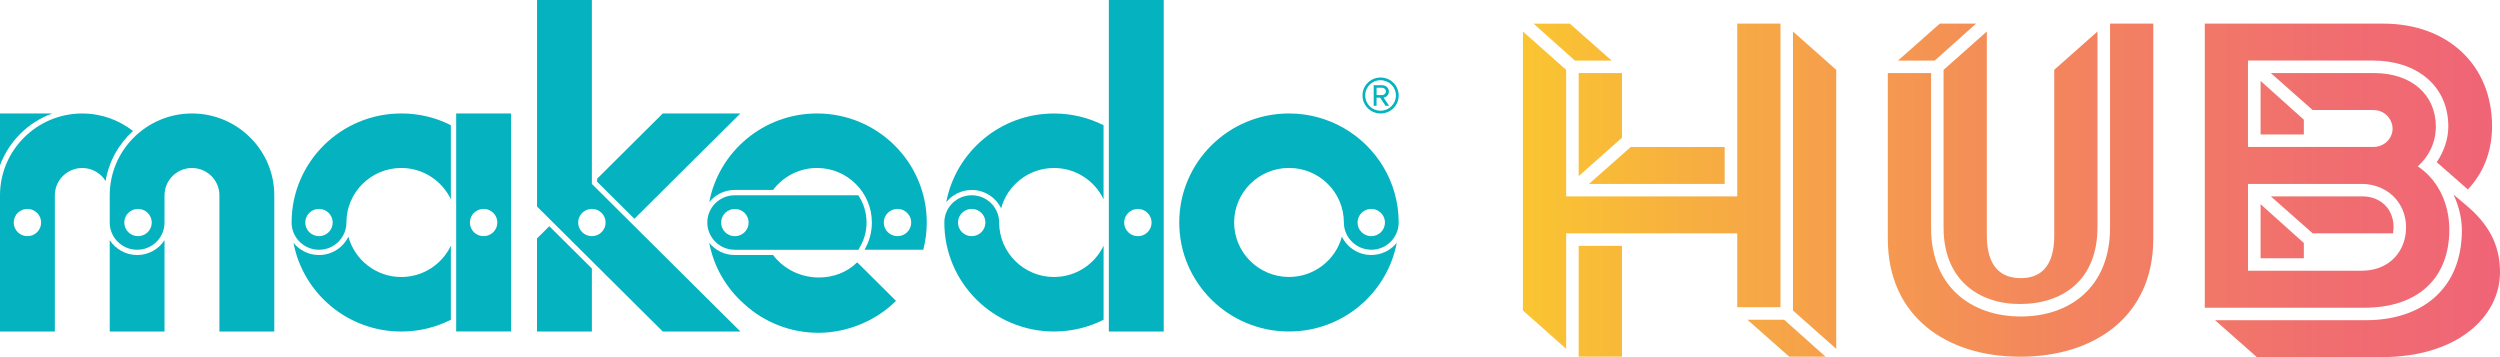
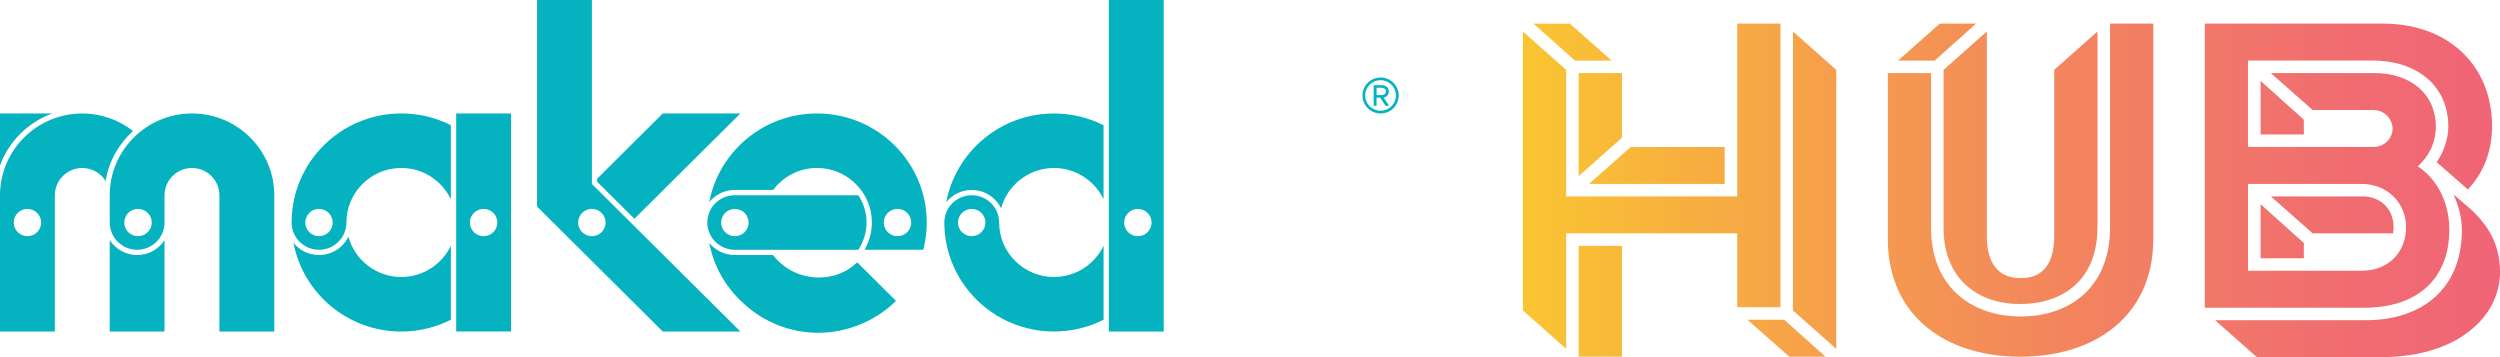
<svg xmlns="http://www.w3.org/2000/svg" fill="none" viewBox="0 0 329 47" height="47" width="329">
  <g clip-path="url(#clip0_3462_2228)">
    <path fill="url(#paint0_linear_3462_2228)" d="M206.106 9.192V25.846H228.618V3.109H234.309V40.43H228.618V30.705H206.106V45.901L200.415 40.854V4.145L206.106 9.192ZM212.101 7.976H207.266L201.82 3.114H206.591L212.097 7.976H212.101ZM213.447 18.129L207.755 23.176V9.615H213.447V18.125V18.129ZM213.447 32.352V46.94H207.755V32.352H213.447ZM214.607 19.345H226.964V24.207H209.101L214.607 19.345ZM240.24 46.94H235.469L229.963 42.078H234.798L240.245 46.94H240.24ZM241.649 45.909L235.958 40.862V4.145L241.649 9.192V45.905V45.909ZM283.369 31.443C283.369 41.654 275.598 46.944 265.874 46.944C256.15 46.944 248.438 41.654 248.438 31.443V9.615H254.129V29.98C254.129 37.701 259.39 41.65 265.937 41.65C272.485 41.65 277.682 37.697 277.682 29.98V3.109H283.373V31.434L283.369 31.443ZM255.285 3.109H260.056L254.61 7.972H249.775L255.28 3.109H255.285ZM276.024 29.917C276.024 36.787 271.557 40.007 265.806 40.007C260.36 40.007 255.774 36.783 255.774 29.976V9.192L261.465 4.145V31.011C261.465 35.266 263.486 36.603 265.933 36.603C268.38 36.603 270.337 35.266 270.337 31.011V9.192L276.029 4.145V29.917H276.024ZM312.298 19.341C313.888 19.341 314.867 18.125 314.867 16.909C314.867 15.878 314.011 14.478 312.298 14.478H304.345L298.84 9.615H312.42C317.377 9.615 320.558 12.474 320.558 16.666C320.558 18.796 319.579 20.678 318.17 21.893C320.617 23.474 322.33 26.513 322.33 30.223C322.33 36.544 318.293 40.497 311.133 40.497H290.149V3.109H313.639C322.144 3.109 327.954 8.58 327.954 16.603C327.954 19.399 327.161 22.38 324.773 24.933L320.672 21.344C321.592 20.007 322.199 18.305 322.199 16.662C322.199 11.129 317.854 7.968 312.289 7.968H295.832V19.336H312.289L312.298 19.341ZM313.399 46.999H297.004L291.499 42.136H311.382C318.664 42.136 323.984 38.062 323.984 30.282C323.984 28.701 323.558 27.058 322.883 25.599L324.963 27.364C327.899 29.98 329 32.713 329 35.815C329 41.65 323.431 46.999 313.399 46.999ZM295.84 35.63H310.766C314.5 35.63 316.639 33.015 316.639 29.917C316.639 26.634 314.129 24.203 310.766 24.203H295.84V35.63ZM297.494 10.646L303.185 15.752V17.697H297.494V10.646ZM297.494 33.987V26.873L303.185 31.979V33.987H297.494ZM310.893 25.842C313.217 25.842 314.994 27.423 314.994 29.917C314.994 30.219 314.93 30.462 314.93 30.705H304.345L298.84 25.842H310.893Z" />
    <path fill="#04B3BF" d="M6.877 14.932H0V21.765C1.164 18.604 3.691 16.089 6.877 14.932Z" />
-     <path fill="#04B3BF" d="M70.669 31.381V43.63H77.892V35.334L72.289 29.771L70.669 31.381Z" />
    <path fill="#04B3BF" d="M87.22 14.932L78.584 23.517V23.923L83.486 28.79L88.097 24.204L97.433 14.932H87.22Z" />
    <path fill="#04B3BF" d="M107.795 36.52C106.47 36.52 105.137 36.18 103.985 35.534C103.104 35.036 102.34 34.365 101.737 33.56H96.691C95.337 33.56 94.126 32.94 93.337 31.963C93.936 35.119 95.573 37.907 97.885 39.961C100.652 42.518 104.184 43.797 107.711 43.797C111.237 43.797 115.098 42.392 117.916 39.596L112.807 34.52C111.448 35.87 109.622 36.515 107.791 36.515L107.795 36.52Z" />
    <path fill="#04B3BF" d="M18.048 33.561C16.538 33.561 15.209 32.781 14.441 31.607V43.63H21.651V31.607C20.887 32.781 19.558 33.565 18.048 33.565V33.561Z" />
    <path fill="#04B3BF" d="M52.807 36.453C49.483 36.453 46.681 34.202 45.85 31.15C45.15 32.58 43.682 33.561 41.981 33.561C40.623 33.561 39.421 32.936 38.623 31.959C39.889 38.604 45.757 43.63 52.807 43.63C55.165 43.63 57.376 43.068 59.333 42.079V32.337C58.173 34.768 55.693 36.453 52.807 36.453Z" />
    <path fill="#04B3BF" d="M124.527 26.602C125.32 25.629 126.526 25 127.881 25C129.577 25 131.045 25.99 131.745 27.411C132.576 24.363 135.382 22.108 138.71 22.108C141.583 22.108 144.073 23.797 145.228 26.224V16.482C143.271 15.497 141.056 14.935 138.71 14.935C131.657 14.935 125.788 19.962 124.523 26.602H124.527Z" />
    <path fill="#04B3BF" d="M52.807 14.932C44.838 14.932 38.374 21.358 38.374 29.281V29.302C38.387 31.272 39.994 32.869 41.981 32.869C43.968 32.869 45.58 31.272 45.589 29.302V29.281C45.589 25.324 48.828 22.104 52.807 22.104C55.693 22.104 58.173 23.798 59.333 26.221V16.475C57.376 15.489 55.165 14.928 52.807 14.928V14.932ZM41.981 31.079C40.986 31.079 40.176 30.279 40.176 29.285C40.176 28.292 40.986 27.491 41.981 27.491C42.977 27.491 43.783 28.296 43.783 29.285C43.783 30.274 42.977 31.079 41.981 31.079Z" />
    <path fill="#04B3BF" d="M60.034 14.932V43.625H67.252V14.932H60.034ZM63.641 31.079C62.645 31.079 61.839 30.278 61.839 29.285C61.839 28.291 62.645 27.491 63.641 27.491C64.636 27.491 65.451 28.296 65.451 29.285C65.451 30.274 64.636 31.079 63.641 31.079Z" />
    <path fill="#04B3BF" d="M145.925 0V43.63H153.147V0H145.925ZM149.747 31.083C148.751 31.083 147.941 30.283 147.941 29.289C147.941 28.296 148.751 27.495 149.747 27.495C150.742 27.495 151.548 28.3 151.548 29.289C151.548 30.278 150.742 31.083 149.747 31.083Z" />
    <path fill="#04B3BF" d="M138.71 36.454C134.732 36.454 131.488 33.234 131.488 29.281C131.488 27.299 129.872 25.697 127.881 25.697C125.889 25.697 124.274 27.299 124.274 29.281C124.274 37.204 130.737 43.626 138.715 43.626C141.06 43.626 143.275 43.065 145.233 42.075V32.333C144.077 34.764 141.588 36.45 138.715 36.45L138.71 36.454ZM127.876 31.08C126.881 31.08 126.071 30.279 126.071 29.286C126.071 28.292 126.881 27.491 127.876 27.491C128.872 27.491 129.682 28.296 129.682 29.286C129.682 30.275 128.872 31.08 127.876 31.08Z" />
-     <path fill="#04B3BF" d="M180.456 32.869C182.451 32.869 184.063 31.259 184.067 29.281C184.067 29.281 184.067 29.268 184.067 29.26C184.058 23.957 181.156 19.333 176.848 16.856C174.722 15.632 172.258 14.932 169.63 14.932C161.652 14.932 155.189 21.358 155.189 29.281C155.189 37.203 161.652 43.625 169.63 43.625C176.68 43.625 182.548 38.599 183.814 31.955C183.021 32.932 181.814 33.556 180.46 33.556C178.76 33.556 177.291 32.571 176.595 31.146C175.764 34.198 172.959 36.449 169.634 36.449C165.652 36.449 162.412 33.229 162.412 29.276C162.412 25.323 165.652 22.1 169.634 22.1C173.617 22.1 176.84 25.307 176.853 29.251V29.272C176.853 31.251 178.469 32.861 180.464 32.861L180.456 32.869ZM180.456 27.491C181.451 27.491 182.261 28.296 182.261 29.285C182.261 30.274 181.451 31.079 180.456 31.079C179.46 31.079 178.654 30.278 178.654 29.285C178.654 28.291 179.46 27.491 180.456 27.491Z" />
    <path fill="#04B3BF" d="M77.892 24.204V0H70.674V27.18L87.224 43.63H97.438L77.892 24.208V24.204ZM77.892 31.079C76.892 31.079 76.086 30.278 76.086 29.285C76.086 28.291 76.892 27.491 77.892 27.491C78.892 27.491 79.698 28.296 79.698 29.285C79.698 30.274 78.888 31.079 77.892 31.079Z" />
    <path fill="#04B3BF" d="M25.267 14.932C19.297 14.932 14.441 19.761 14.441 25.697V29.302C14.449 31.276 16.061 32.869 18.048 32.869C20.035 32.869 21.647 31.268 21.651 29.302V25.697H21.655C21.655 23.714 23.275 22.108 25.262 22.108C27.249 22.108 28.874 23.714 28.874 25.697V43.63H36.096V25.697C36.096 19.765 31.236 14.932 25.267 14.932ZM18.162 31.079C17.166 31.079 16.356 30.278 16.356 29.285C16.356 28.291 17.166 27.491 18.162 27.491C19.158 27.491 19.972 28.296 19.972 29.285C19.972 30.274 19.166 31.079 18.162 31.079Z" />
    <path fill="#04B3BF" d="M107.521 14.932C100.471 14.932 94.599 19.958 93.337 26.598C94.126 25.625 95.332 24.997 96.691 24.997H101.741C103.057 23.248 105.154 22.104 107.521 22.104C111.499 22.104 114.739 25.323 114.739 29.281C114.739 30.588 114.385 31.808 113.769 32.869H121.506C121.801 31.724 121.962 30.521 121.962 29.281C121.962 21.358 115.494 14.932 107.521 14.932ZM118.11 31.079C117.114 31.079 116.304 30.278 116.304 29.285C116.304 28.291 117.114 27.491 118.11 27.491C119.106 27.491 119.916 28.296 119.916 29.285C119.916 30.274 119.106 31.079 118.11 31.079Z" />
    <path fill="#04B3BF" d="M112.95 25.697H96.695C94.7 25.697 93.084 27.299 93.084 29.281C93.084 31.264 94.7 32.87 96.695 32.87H112.963L113.161 32.522C113.739 31.537 114.039 30.413 114.039 29.281C114.039 27.953 113.642 26.72 112.95 25.697ZM96.712 31.084C95.712 31.084 94.902 30.283 94.902 29.29C94.902 28.296 95.712 27.496 96.712 27.496C97.712 27.496 98.518 28.3 98.518 29.29C98.518 30.279 97.712 31.084 96.712 31.084Z" />
    <path fill="#04B3BF" d="M10.83 14.932C4.86 14.932 0 19.765 0 25.697V43.63H7.218V25.697C7.218 23.714 8.843 22.108 10.83 22.108C12.125 22.108 13.26 22.796 13.897 23.819C14.327 21.232 15.635 18.931 17.5 17.237C15.656 15.799 13.348 14.936 10.83 14.936V14.932ZM3.607 31.079C2.616 31.079 1.806 30.278 1.806 29.285C1.806 28.291 2.616 27.491 3.607 27.491C4.599 27.491 5.413 28.296 5.413 29.285C5.413 30.274 4.607 31.079 3.607 31.079Z" />
    <path fill="#04B3BF" d="M181.683 14.932C180.371 14.932 179.304 13.871 179.304 12.563C179.304 11.256 180.371 10.199 181.683 10.199C182.995 10.199 184.067 11.247 184.067 12.563C184.067 13.88 183.012 14.932 181.683 14.932ZM181.683 10.556C180.561 10.556 179.662 11.436 179.662 12.563C179.662 13.691 180.561 14.571 181.683 14.571C182.805 14.571 183.704 13.666 183.704 12.563C183.704 11.461 182.805 10.556 181.683 10.556ZM182.337 13.926L181.628 12.853H181.156V13.926H180.776V11.214H181.89C182.35 11.214 182.776 11.536 182.776 12.04C182.776 12.643 182.236 12.844 182.08 12.844L182.81 13.926H182.337ZM181.89 11.549H181.16V12.509H181.89C182.126 12.509 182.384 12.32 182.384 12.04C182.384 11.738 182.126 11.549 181.89 11.549Z" />
  </g>
  <defs>
    <linearGradient gradientUnits="userSpaceOnUse" y2="25.054" x2="329" y1="25.054" x1="200.415" id="paint0_linear_3462_2228">
      <stop stop-color="#FAC531" />
      <stop stop-color="#F7AF40" offset="0.17" />
      <stop stop-color="#F3865D" offset="0.54" />
      <stop stop-color="#F06D70" offset="0.83" />
      <stop stop-color="#F06477" offset="1" />
    </linearGradient>
    <clipPath id="clip0_3462_2228">
      <rect fill="white" height="47" width="329" />
    </clipPath>
  </defs>
</svg>